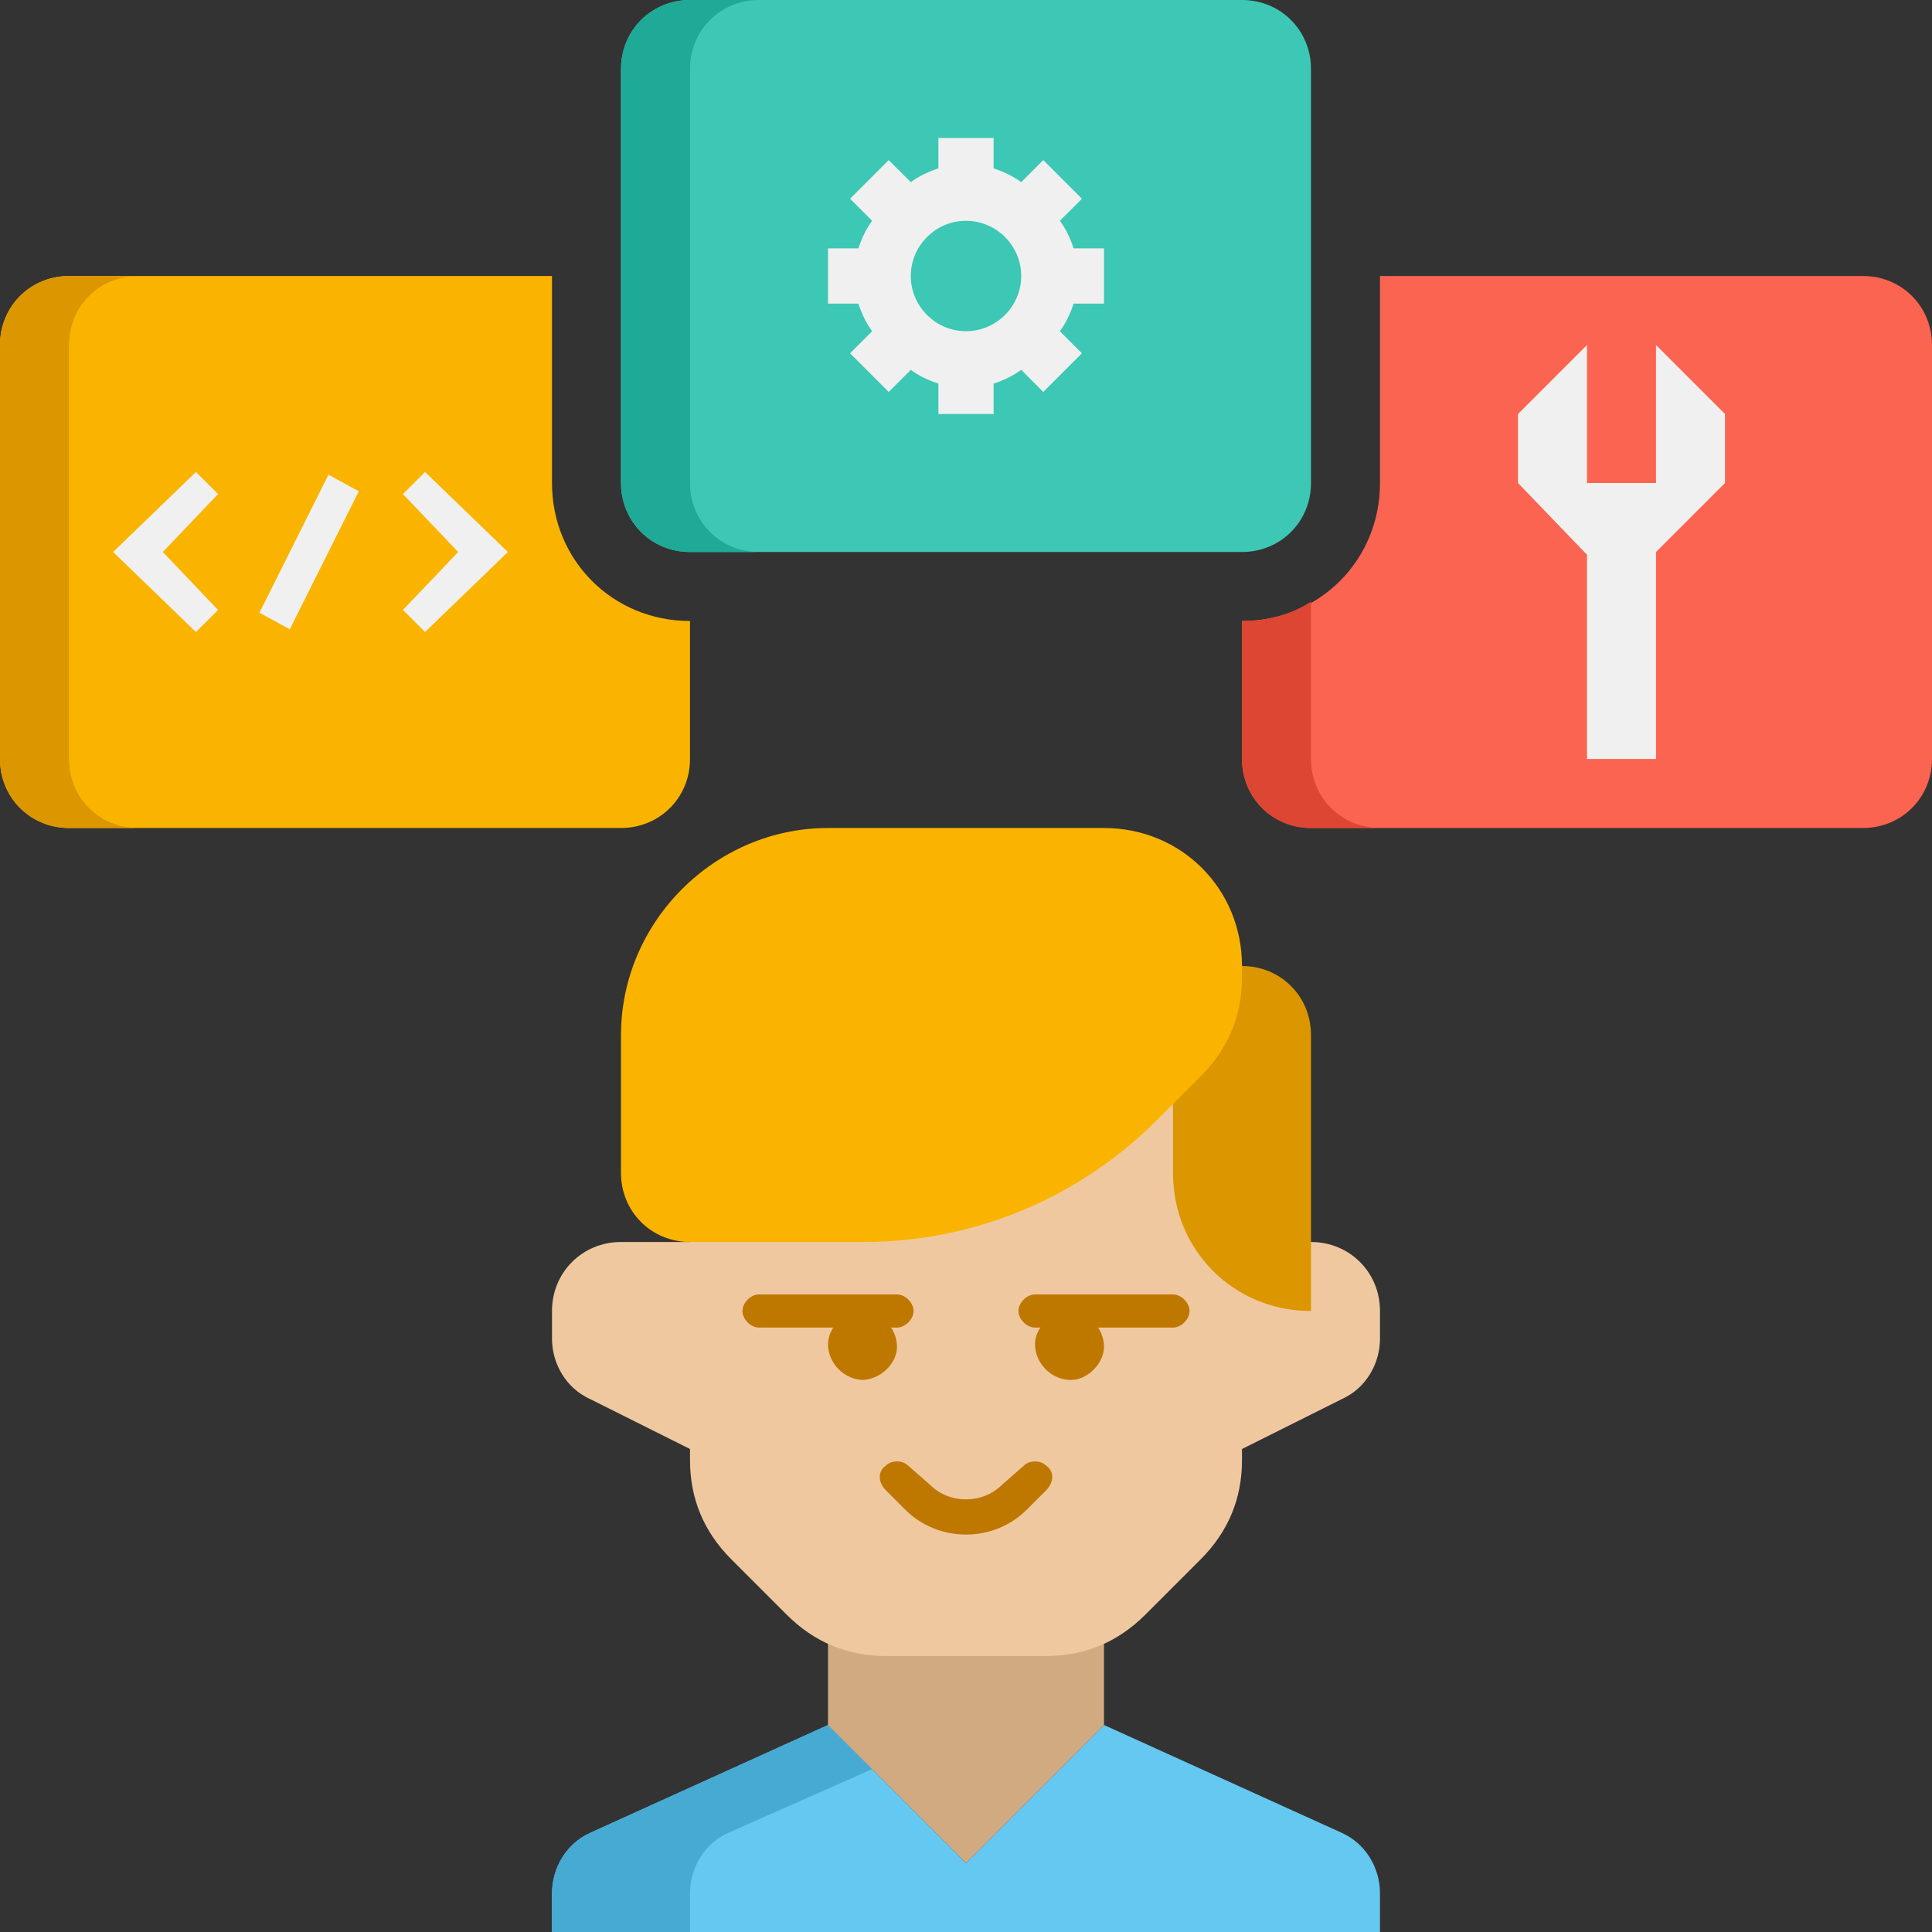
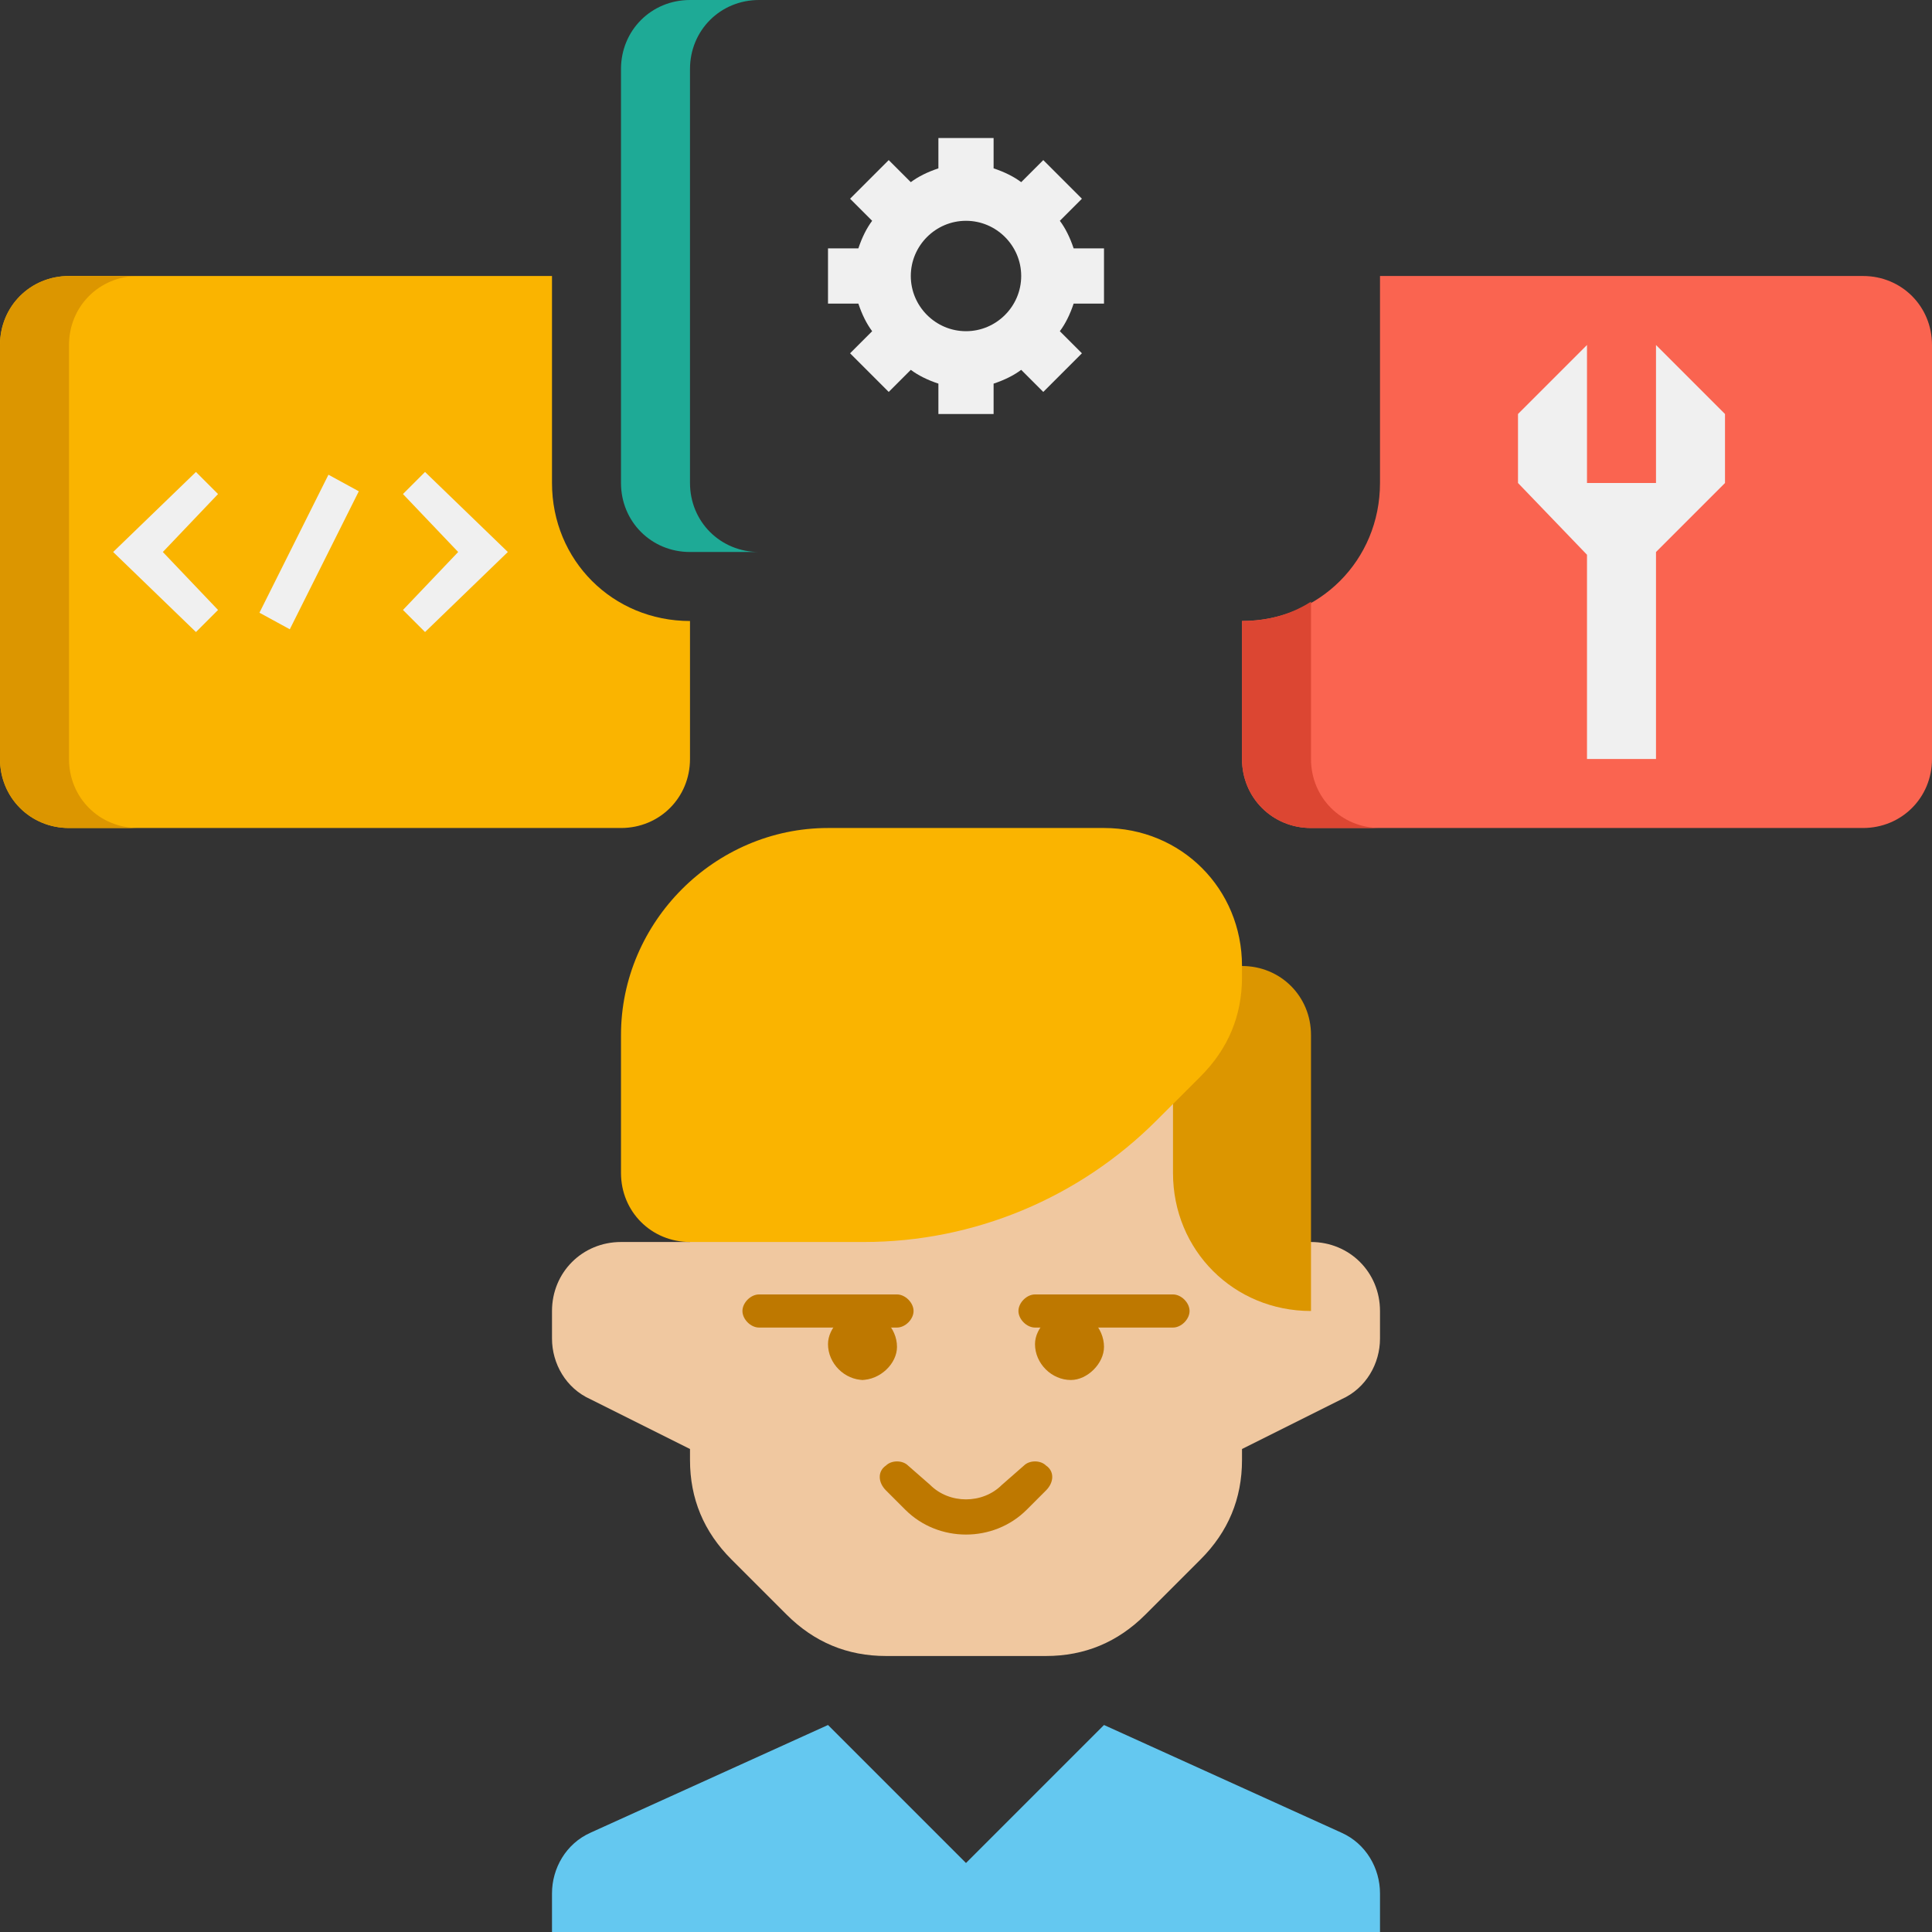
<svg xmlns="http://www.w3.org/2000/svg" version="1.2" viewBox="0 0 70 70" width="70" height="70">
  <rect x="0" y="0" width="70" height="70" fill="#333333" stroke="none" />
  <style>.a{fill:#fab400}.b{fill:#dc9600}.c{fill:#3cc8b4}.d{fill:#1eaa96}.e{fill:#fa6450}.f{fill:#dc4632}.g{fill:#64c8f0}.h{fill:#46aad2}.i{fill:#d2aa82}.j{fill:#f0c8a0}.k{fill:#be7800}.l{fill:#f0f0f0}</style>
  <path class="a" d="m20 17.5v-7.5h-17.5c-1.4 0-2.5 1.1-2.5 2.5v15c0 1.4 1.1 2.5 2.5 2.5h20c1.4 0 2.5-1.1 2.5-2.5v-5c-2.8 0-5-2.2-5-5z" />
  <path class="b" d="m2.5 27.5v-15c0-1.4 1.1-2.5 2.5-2.5h-2.5c-1.4 0-2.5 1.1-2.5 2.5v15c0 1.4 1.1 2.5 2.5 2.5h2.5c-1.4 0-2.5-1.1-2.5-2.5z" />
-   <path class="c" d="m45 20h-20c-1.4 0-2.5-1.1-2.5-2.5v-15c0-1.4 1.1-2.5 2.5-2.5h20c1.4 0 2.5 1.1 2.5 2.5v15c0 1.4-1.1 2.5-2.5 2.5z" />
  <path class="d" d="m25 17.5v-15c0-1.4 1.1-2.5 2.5-2.5h-2.5c-1.4 0-2.5 1.1-2.5 2.5v15c0 1.4 1.1 2.5 2.5 2.5h2.5c-1.4 0-2.5-1.1-2.5-2.5z" />
  <path class="e" d="m67.5 10h-17.5v7.5c0 2.8-2.2 5-5 5v5c0 1.4 1.1 2.5 2.5 2.5h20c1.4 0 2.5-1.1 2.5-2.5v-15c0-1.4-1.1-2.5-2.5-2.5z" />
  <path class="f" d="m47.5 27.5v-5.7q-1.1 0.7-2.5 0.7v5c0 1.4 1.1 2.5 2.5 2.5h2.5c-1.4 0-2.5-1.1-2.5-2.5z" />
  <path class="g" d="m50 70h-30v-1.4c0-0.9 0.5-1.8 1.4-2.2l8.6-3.9 5 5 5-5 8.6 3.9c0.9 0.4 1.4 1.3 1.4 2.2z" />
-   <path class="h" d="m26.4 66.4l5.2-2.3-1.6-1.6-8.6 3.9c-0.9 0.4-1.4 1.3-1.4 2.2v1.4h5v-1.4c0-0.9 0.5-1.8 1.4-2.2z" />
-   <path class="i" d="m30 62.5v-5.4h10v5.4l-5 5z" />
  <path class="j" d="m47.5 45h-2.5v-7.5c0-1.4-1.1-2.5-2.5-2.5h-15c-1.4 0-2.5 1.1-2.5 2.5v7.5h-2.5c-1.4 0-2.5 1.1-2.5 2.5v1c0 0.9 0.5 1.8 1.4 2.2l3.6 1.8v0.4c0 1.4 0.5 2.6 1.5 3.6l2 2c1 1 2.2 1.5 3.6 1.5h5.8c1.4 0 2.6-0.5 3.6-1.5l2-2c1-1 1.5-2.2 1.5-3.6v-0.4l3.6-1.8c0.9-0.4 1.4-1.3 1.4-2.2v-1c0-1.4-1.1-2.5-2.5-2.5z" />
  <path class="b" d="m47.5 47.5c-2.8 0-5-2.2-5-5v-7.5h2.5c1.4 0 2.5 1.1 2.5 2.5z" />
  <path class="a" d="m40 30h-10c-4.1 0-7.5 3.4-7.5 7.5v5c0 1.4 1.1 2.5 2.5 2.5h6.3c4 0 7.8-1.6 10.6-4.4l1.6-1.6c1-1 1.5-2.2 1.5-3.6v-0.4c0-2.8-2.2-5-5-5z" />
  <path class="k" d="m32.5 48.1h-5c-0.3 0-0.6-0.3-0.6-0.6 0-0.3 0.3-0.6 0.6-0.6h5c0.3 0 0.6 0.3 0.6 0.6 0 0.3-0.3 0.6-0.6 0.6z" />
  <path class="k" d="m35 55.6c-0.8 0-1.6-0.3-2.2-0.9l-0.7-0.7c-0.3-0.3-0.3-0.7 0-0.9 0.2-0.2 0.6-0.2 0.8 0l0.8 0.7c0.7 0.7 1.9 0.7 2.6 0l0.8-0.7c0.2-0.2 0.6-0.2 0.8 0 0.3 0.2 0.3 0.6 0 0.9l-0.7 0.7c-0.6 0.6-1.4 0.9-2.2 0.9z" />
  <path fill-rule="evenodd" class="k" d="m31.3 50c-0.7 0-1.3-0.6-1.3-1.3 0-0.6 0.6-1.2 1.2-1.2 0.7 0 1.3 0.6 1.3 1.3 0 0.6-0.6 1.2-1.3 1.2z" />
  <path class="k" d="m42.5 48.1h-5c-0.3 0-0.6-0.3-0.6-0.6 0-0.3 0.3-0.6 0.6-0.6h5c0.3 0 0.6 0.3 0.6 0.6 0 0.3-0.3 0.6-0.6 0.6z" />
  <path fill-rule="evenodd" class="k" d="m38.8 50c-0.7 0-1.3-0.6-1.3-1.3 0-0.6 0.6-1.2 1.3-1.2 0.6 0 1.2 0.6 1.2 1.3 0 0.6-0.6 1.2-1.2 1.2z" />
  <path class="l" d="m40 11v-2h-1.1q-0.2-0.6-0.5-1l0.8-0.8-1.4-1.4-0.8 0.8q-0.4-0.3-1-0.5v-1.1h-2v1.1q-0.6 0.2-1 0.5l-0.8-0.8-1.4 1.4 0.8 0.8q-0.3 0.4-0.5 1h-1.1v2h1.1q0.2 0.6 0.5 1l-0.8 0.8 1.4 1.4 0.8-0.8q0.4 0.3 1 0.5v1.1h2v-1.1q0.6-0.2 1-0.5l0.8 0.8 1.4-1.4-0.8-0.8q0.3-0.4 0.5-1zm-5 1c-1.1 0-2-0.9-2-2 0-1.1 0.9-2 2-2 1.1 0 2 0.9 2 2 0 1.1-0.9 2-2 2z" />
  <path class="l" d="m7.1 22.9l-3-2.9 3-2.9 0.8 0.8-2 2.1 2 2.1z" />
  <path class="l" d="m9.4 22.2l2.5-5 1.1 0.6-2.5 5z" />
  <path class="l" d="m15.4 22.9l-0.8-0.8 2-2.1-2-2.1 0.8-0.8 3 2.9z" />
  <path class="l" d="m57.5 12.5l-2.5 2.5v2.5l2.5 2.6v7.4h2.5v-7.5l2.5-2.5v-2.5l-2.5-2.5v5h-2.5z" />
</svg>